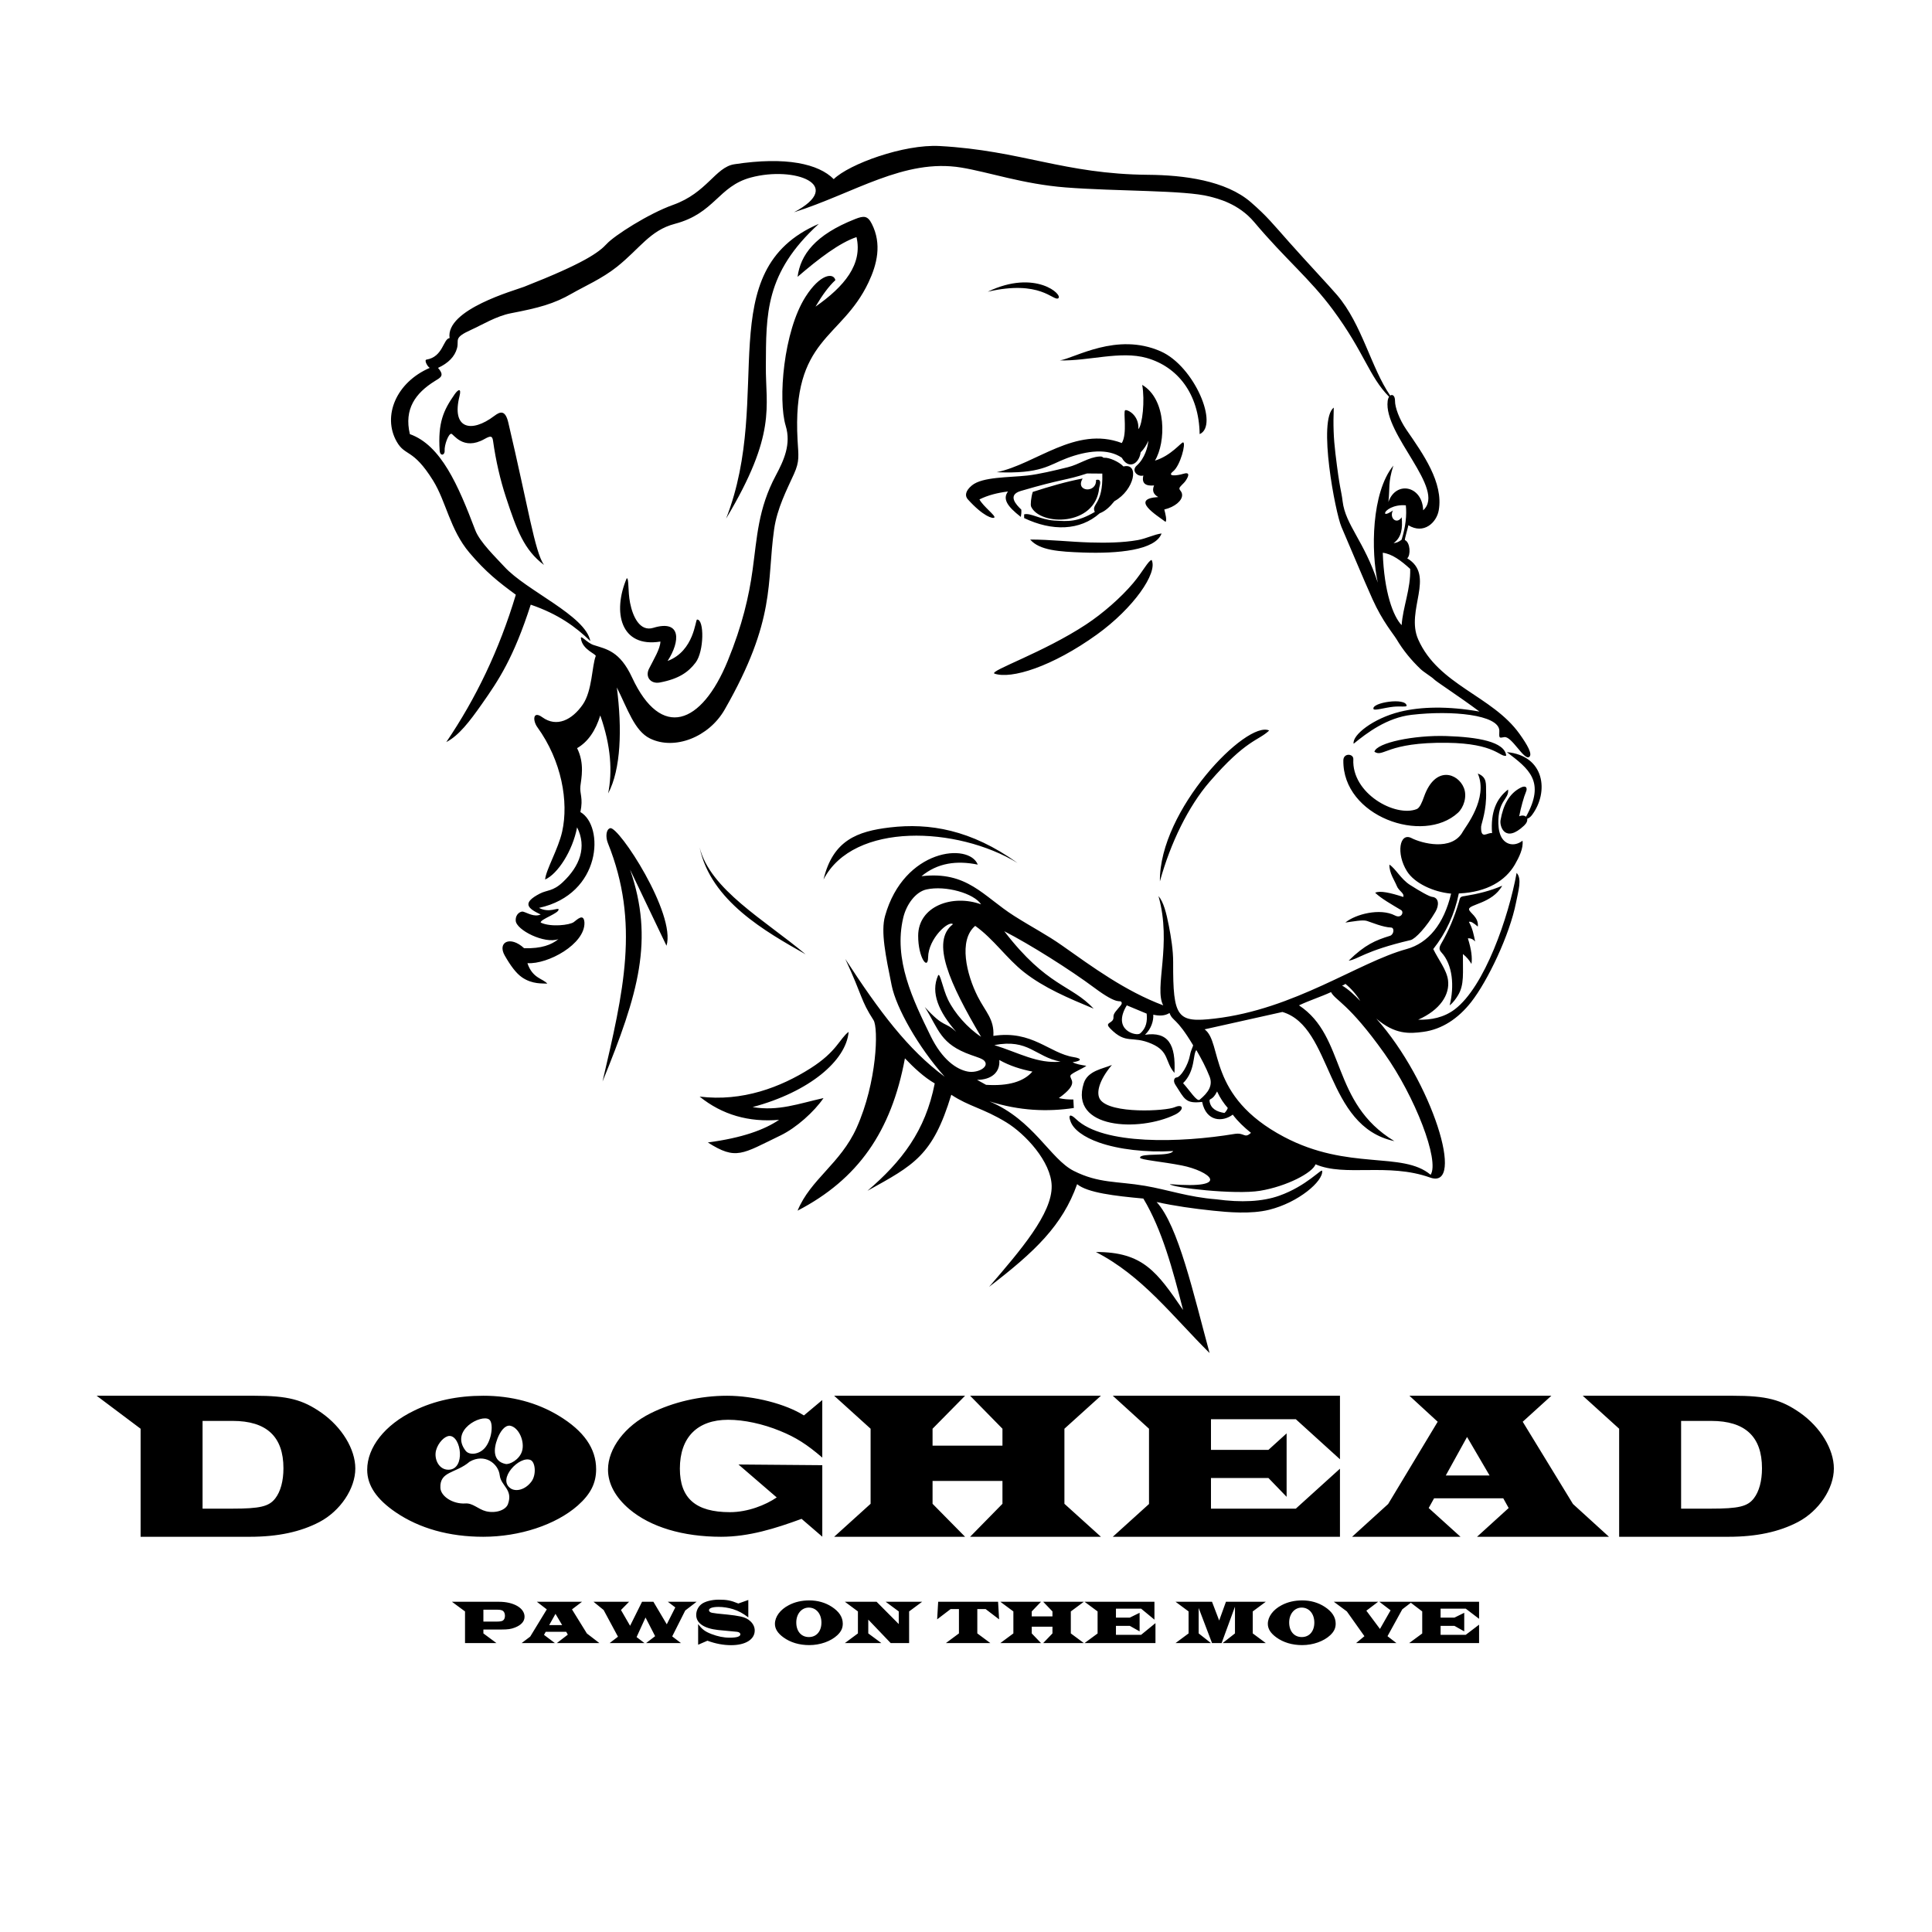
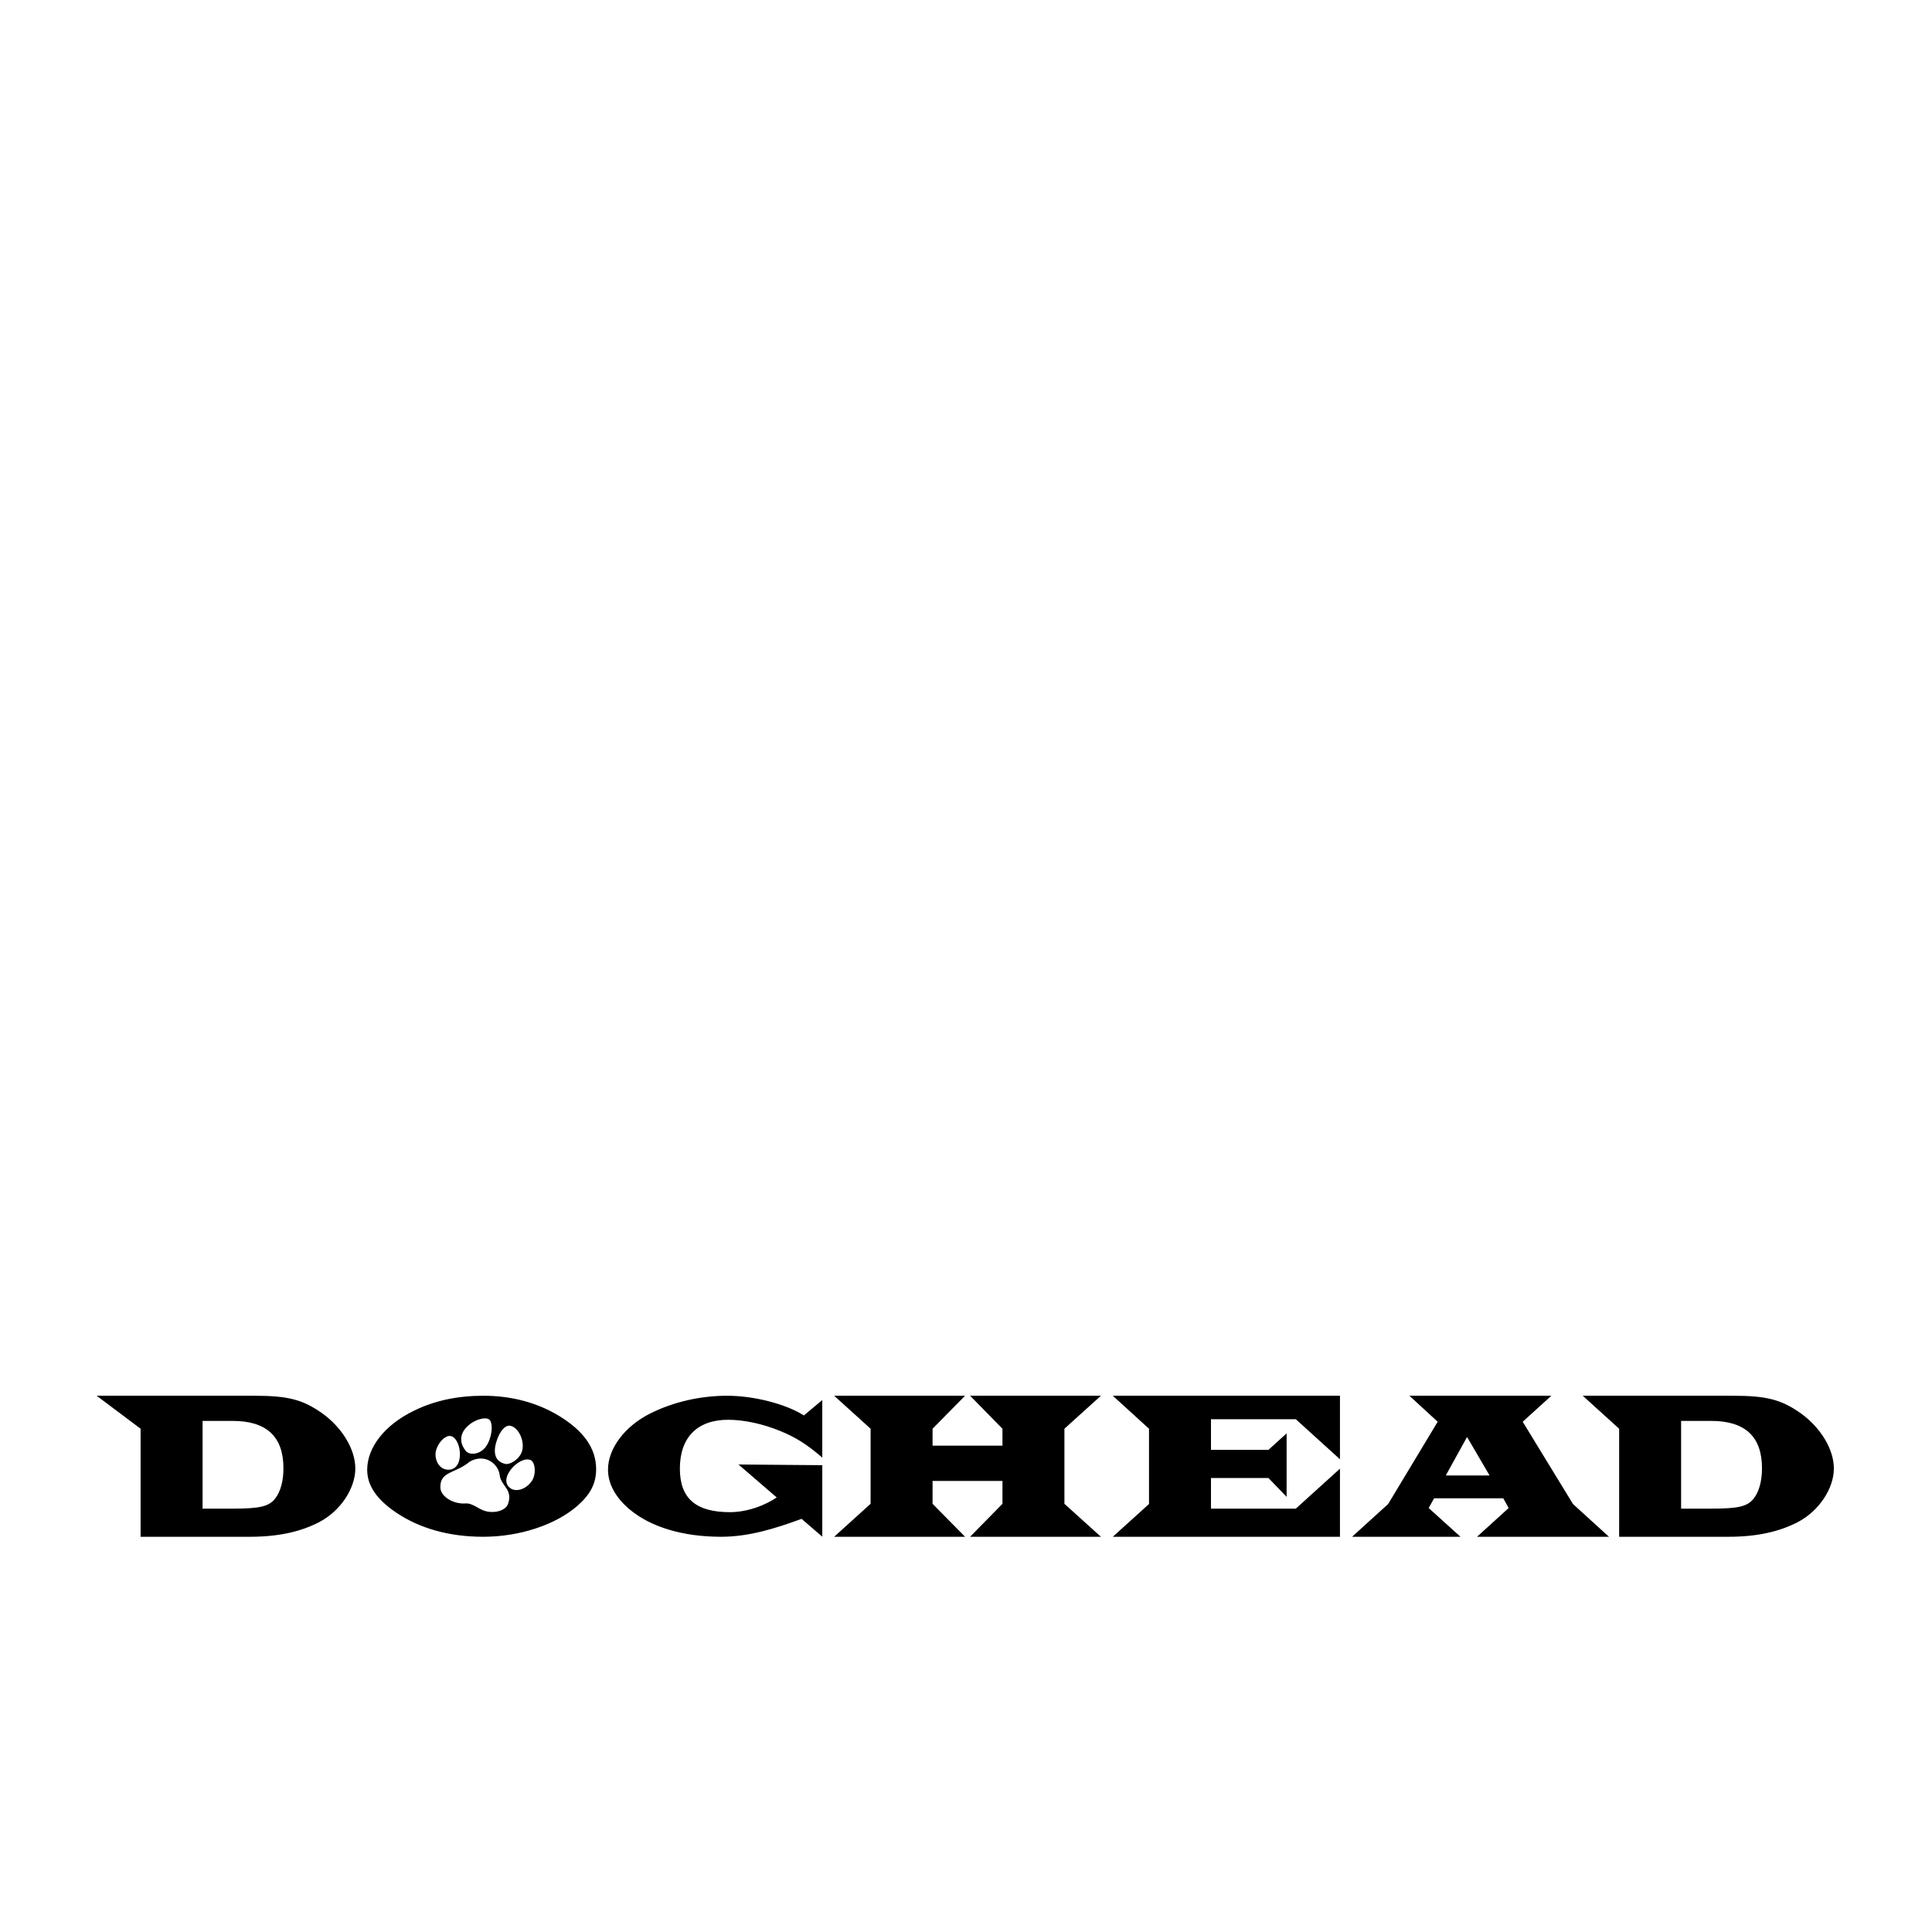
<svg xmlns="http://www.w3.org/2000/svg" xmlns:ns1="http://www.serif.com/" width="100%" height="100%" viewBox="0 0 500 500" xml:space="preserve" style="fill-rule:evenodd;clip-rule:evenodd;stroke-linejoin:round;stroke-miterlimit:2;">
  <g transform="matrix(1,0,0,1,-590.047,-2397.42)">
    <g id="Entwurf-III-final" ns1:id="Entwurf III final" transform="matrix(1,0,0,1,-826.286,2397.42)">
-       <rect x="1416.33" y="0" width="500" height="500" style="fill:none;" />
      <g id="Doghead" transform="matrix(0.466,0,0,0.547,1441.02,397.716)">
        <path d="M0.698,-66.724L88.234,-66.724C106.937,-66.724 115.042,-64.922 125.646,-58.62C136.948,-51.818 144.354,-41.417 144.354,-32.312C144.354,-22.807 136.052,-12.203 124.448,-7C113.943,-2.302 101.24,0 85.932,0L25.109,0L25.109,-51.12L0.698,-66.724ZM59.521,-13.307L75.927,-13.307C91.432,-13.307 96.438,-14.307 99.937,-18.208C102.839,-21.406 104.437,-26.411 104.437,-32.411C104.437,-47.417 95.036,-54.818 76.229,-54.818L59.521,-54.818L59.521,-13.307ZM215.468,-66.724C231.078,-66.724 245.281,-63.486 257.286,-57.298C271.291,-50.086 278.093,-41.772 278.093,-31.976C278.093,-25.322 274.994,-20.145 267.89,-14.785C255.687,-5.639 235.578,0 215.369,0C196.463,0 179.958,-3.974 166.854,-11.552C156.151,-17.744 150.948,-24.307 150.948,-31.697C150.948,-42.326 160.75,-52.954 176.854,-59.608C188.26,-64.41 201.067,-66.724 215.468,-66.724ZM191.598,-23.136C191.82,-19.165 198.408,-15.443 205.335,-15.755C209.576,-16.093 212.561,-13.005 216.886,-12.086C222.2,-10.955 227.888,-12.554 229.13,-15.468C232.096,-22.422 225.228,-24.046 224.555,-29.077C223.796,-34.746 216.077,-39.578 207.854,-35.53C200.142,-29.911 191.151,-31.122 191.598,-23.136ZM227.819,-34.446C229.935,-34.075 235.435,-36.392 236.916,-40.443C238.617,-45.099 235.105,-51.895 230.196,-52.562C227.279,-52.802 224.786,-49.722 223.318,-46.497C221.052,-41.516 220.618,-35.708 227.819,-34.446ZM241.686,-36.311C235.574,-38.544 222.931,-27.296 230.623,-22.879C233.293,-21.345 238.405,-21.939 242.084,-26.028C245.033,-29.307 244.348,-35.338 241.686,-36.311ZM196.625,-47.703C193.954,-47.661 190.345,-44.498 189.206,-40.932C187.942,-36.979 190.608,-31.694 196.076,-31.722C205.781,-31.772 203.159,-47.806 196.625,-47.703ZM205.622,-40.693C207.635,-38.492 213.003,-38.817 216.309,-42.047C220.205,-45.854 221.28,-53.957 218.63,-55.523C214.31,-58.075 196.727,-50.419 205.622,-40.693ZM403.686,-64.689L403.686,-37.467C395.081,-43.751 389.025,-47.041 380.223,-50.086C370.718,-53.416 360.213,-55.355 351.411,-55.355C334.307,-55.355 324.598,-47.041 324.598,-32.251C324.598,-18.206 333.405,-11.643 352.411,-11.643C362.312,-11.643 372.183,-15.006 378.386,-18.609L357.149,-34.194L403.692,-33.87L403.692,-0.039L392.189,-8.48C377.684,-3.952 363.015,0 347.51,0C326.202,0 308.296,-4.624 296.588,-13.029C288.786,-18.668 284.687,-25.135 284.687,-31.789C284.687,-41.772 294.088,-52.401 308.296,-58.405C320.9,-63.765 335.905,-66.724 350.812,-66.724C365.817,-66.724 383.475,-62.815 393.484,-57.41L403.686,-64.689ZM485.79,-66.724L558.436,-66.724L538.163,-51.12L538.163,-15.604L558.436,0L485.79,0L503.751,-15.604L503.751,-26.411L464.933,-26.411L464.933,-15.604L482.99,0L410.285,0L430.522,-15.604L430.522,-51.12L410.285,-66.724L482.99,-66.724L464.933,-51.12L464.933,-43.115L503.751,-43.115L503.751,-51.12L485.79,-66.724ZM691.188,-66.724L691.188,-36.671L666.672,-55.62L619.552,-55.62L619.552,-41.115L651.465,-41.115L661.559,-48.917L661.559,-18.906L651.465,-27.812L619.552,-27.812L619.552,-13.307L666.672,-13.307L691.188,-32.214L691.188,0L565.029,0L585.141,-15.505L585.141,-51.12L565.029,-66.724L691.188,-66.724ZM808.589,-66.724L792.683,-54.422L820.595,-15.505L840.581,0L767.314,0L784.881,-13.604L781.876,-18.208L743.464,-18.208L740.464,-13.604L758.128,0L697.928,0L717.954,-15.505L745.464,-54.422L729.761,-66.724L808.589,-66.724ZM761.772,-47.219L749.964,-29.01L774.277,-29.01L761.772,-47.219ZM826.029,-66.724L909.364,-66.724C928.067,-66.724 936.171,-64.922 946.775,-58.62C958.077,-51.818 965.483,-41.417 965.483,-32.312C965.483,-22.807 957.181,-12.203 945.577,-7C935.072,-2.302 922.369,0 907.062,0L846.239,0L846.239,-51.12L826.029,-66.724ZM880.65,-13.307L897.056,-13.307C912.562,-13.307 917.567,-14.307 921.067,-18.208C923.968,-21.406 925.567,-26.411 925.567,-32.411C925.567,-47.417 916.166,-54.818 897.358,-54.818L880.65,-54.818L880.65,-13.307Z" />
      </g>
      <g id="Paws-on-the-move" ns1:id="Paws on the move" transform="matrix(0.357,0,0,0.414,1533.2,425.224)">
-         <path d="M695.405,-25.202L689.194,-21.094L678.475,-4.297L684.939,0L655.72,0L661.757,-4.297L649.022,-19.776L639.58,-25.812L671.692,-25.812L663.147,-20.24L673.017,-8.823L680.714,-20.467L672.59,-25.812L744.864,-25.812L744.864,-15.156L735.192,-21.516L716.963,-21.516L716.963,-15.906L726.989,-15.906L734.109,-18.922L734.109,-7.312L726.989,-10.76L716.963,-10.76L716.963,-5.146L735.192,-5.146L744.864,-11.504L744.864,0L694.208,0L703.651,-6L703.651,-19.776L695.405,-25.202ZM0.271,-25.812L34.365,-25.812C45.083,-25.812 52.901,-21.865 52.901,-16.484C52.901,-13.547 50.505,-11.224 45.859,-9.677C43.073,-8.745 40.792,-8.474 36.26,-8.474L23.068,-8.474L23.068,-6.036L32.51,0L9.75,0L9.75,-19.776L0.271,-25.812ZM23.068,-13.427L32.896,-13.427C35.026,-13.427 36.531,-13.661 37.229,-14.089C38.198,-14.667 38.698,-15.714 38.698,-17.104C38.698,-18.536 38.042,-19.74 36.958,-20.281C36.068,-20.667 34.906,-20.859 33.01,-20.859L23.068,-20.859L23.068,-13.427ZM94.553,-25.812L87.29,-21.052L98.087,-6L107.136,0L76.321,0L84.269,-5.266L83.113,-7.042L68.248,-7.042L66.997,-5.129L74.904,0L50.795,0L56.996,-4.037L69.024,-21.052L61.83,-25.812L94.553,-25.812ZM75.331,-18.266L70.764,-11.224L80.17,-11.224L75.331,-18.266ZM177.636,-25.812L169.393,-20.368L159.941,-4.176L166.298,0L141.027,0L147.564,-4.306L140.6,-15.984L134.122,-3.743L139.829,0L114.594,0L120.631,-3.98L110.225,-20.667L102.907,-25.812L128.683,-25.812L122.798,-20.667L129.417,-10.797L138.07,-25.812L146.316,-25.812L156.006,-11.724L162.181,-22.287L156.777,-25.812L177.636,-25.812ZM178.738,1.047L178.738,-11.88C181.602,-8.594 183.655,-7.234 188.259,-5.687C192.863,-4.141 197.274,-3.365 201.608,-3.365C206.681,-3.365 209.347,-4.062 209.347,-5.458C209.347,-6.271 208.42,-6.891 206.951,-7.042C206.524,-7.12 201.957,-7.469 193.212,-8.167C182.993,-9.135 177.342,-12.464 177.342,-17.568C177.342,-20.203 178.774,-22.755 181.175,-24.344C183.613,-26.005 188.644,-27.13 193.639,-27.13C199.556,-27.13 202.384,-26.667 207.878,-24.729L215.113,-26.937L215.113,-16.062C210.899,-18.771 208.035,-20.083 204.009,-21.208C200.602,-22.099 196.925,-22.599 193.561,-22.599C189.186,-22.599 186.592,-21.828 186.592,-20.552C186.592,-19.776 187.446,-19.156 188.837,-18.922C190.925,-18.578 192.863,-18.38 200.061,-17.802C203.082,-17.568 207.337,-17.026 209.582,-16.604C212.675,-16.021 214.842,-15.094 216.701,-13.583C218.712,-11.922 219.759,-9.948 219.759,-7.854C219.759,-2.245 213.066,1.318 202.655,1.318C197.003,1.318 191.316,0.385 185.472,-1.469L178.738,1.047ZM259.37,-26.667C265.407,-26.667 270.902,-25.307 275.547,-22.719C280.964,-19.698 283.594,-16.214 283.594,-12.115C283.594,-9.328 282.396,-7.161 279.646,-4.917C274.928,-1.083 267.146,1.276 259.329,1.276C252.016,1.276 245.631,-0.385 240.563,-3.562C236.422,-6.151 234.407,-8.901 234.407,-11.995C234.407,-16.448 238.198,-20.896 244.433,-23.682C248.844,-25.698 253.797,-26.667 259.37,-26.667ZM258.943,-22.177C253.719,-22.177 249.886,-18.229 249.886,-12.885C249.886,-7.354 253.485,-3.755 259.021,-3.755C264.516,-3.755 268.115,-7.354 268.115,-12.807C268.115,-18.307 264.323,-22.177 258.943,-22.177ZM308.116,-25.812L324.174,-11.88L324.174,-19.776L314.694,-25.812L341.127,-25.812L331.684,-19.776L331.684,0L318.33,0L302.08,-14.667L302.08,-6.036L311.559,0L285.127,0L294.569,-6.036L294.569,-19.776L285.127,-25.812L308.116,-25.812ZM396.174,-25.812L396.921,-14.822L387.159,-21.245L381.122,-21.245L381.122,-6.036L390.565,0L358.362,0L367.805,-6.036L367.805,-21.245L361.768,-21.245L352.006,-14.822L352.752,-25.812L396.174,-25.812ZM428.89,-25.812L458.349,-25.812L448.907,-19.776L448.907,-6.036L458.349,0L428.89,0L435.594,-6.036L435.594,-10.219L420.578,-10.219L420.578,-6.036L427.299,0L397.823,0L407.266,-6.036L407.266,-19.776L397.823,-25.812L427.299,-25.812L420.578,-19.776L420.578,-16.682L435.594,-16.682L435.594,-19.776L428.89,-25.812ZM509.528,-25.812L509.528,-14.63L499.856,-21.516L481.627,-21.516L481.627,-15.906L491.653,-15.906L498.773,-18.922L498.773,-7.312L491.653,-10.76L481.627,-10.76L481.627,-5.146L499.856,-5.146L510.268,-12.464L510.268,0L458.872,0L468.315,-6L468.315,-19.776L458.872,-25.812L509.528,-25.812ZM551.267,-25.812L556.454,-14.089L561.365,-25.812L590.235,-25.812L580.793,-19.776L580.793,-6.036L590.235,0L558.97,0L567.907,-6.036L567.907,-22.755L558.23,0L551.267,0L541.589,-21.943L541.589,-6.036L550.49,0L524.834,0L534.277,-6.036L534.277,-19.776L524.834,-25.812L551.267,-25.812ZM616.688,-26.667C622.724,-26.667 628.219,-25.307 632.865,-22.719C638.281,-19.698 640.912,-16.214 640.912,-12.115C640.912,-9.328 639.714,-7.161 636.964,-4.917C632.245,-1.083 624.464,1.276 616.646,1.276C609.334,1.276 602.948,-0.385 597.88,-3.562C593.74,-6.151 591.724,-8.901 591.724,-11.995C591.724,-16.448 595.516,-20.896 601.75,-23.682C606.162,-25.698 611.115,-26.667 616.688,-26.667ZM616.261,-22.177C611.037,-22.177 607.203,-18.229 607.203,-12.885C607.203,-7.354 610.802,-3.755 616.339,-3.755C621.834,-3.755 625.433,-7.354 625.433,-12.807C625.433,-18.307 621.641,-22.177 616.261,-22.177Z" />
-       </g>
+         </g>
      <g transform="matrix(0.857,0,0,0.857,1486.84,-23.483)">
-         <path d="M337.547,146.862C338.204,146.377 339.019,146.88 339,148.5C338.978,150.349 340.255,153.999 342.5,157.263C347.469,164.488 353.663,173.117 352.204,181.5C351.562,185.188 347.717,188.89 343.009,186.005C343.1,186.178 341.778,190.403 342,190.5C343.609,191.203 343.797,195.064 342.683,196C351.331,201.195 342.097,211.681 346,220.5C352.12,234.328 368.35,237.486 376.582,249C378.96,252.325 380.63,255.221 379.5,256C377.946,257.072 374.22,249.629 372,250C370.416,250.265 370.412,250.482 370.5,248C370.273,243.231 356.196,241.856 344,243.266C336.594,244.122 330.54,248.691 326.5,252C326.026,249.397 332.411,244.342 340.5,242.343C346.783,240.791 354.95,240.589 364.5,242.279C358.133,237.535 351.461,233.274 350.741,232.5C350.161,231.876 347.717,230.409 346.67,229.406C343.843,226.699 341.425,223.739 339.5,220.5C338.51,218.834 335.248,215.119 332.198,208.34C329.304,201.906 325.934,193.727 322.817,186.5C320.997,182.281 315.583,154.187 320.5,150.5C320.303,155.783 320.431,159.551 321,164.313C322.35,175.605 322.748,175.233 323.176,178.796C324.033,185.936 329.737,190.866 333.797,203.356C331.72,194.006 331.831,176.179 338.5,168C336.827,173.282 337.508,174.651 337,179C339.308,172.443 347.283,174.105 347.5,181.5C354.562,175.17 335.49,158.641 336.778,148.5C336.847,147.954 337.007,147.527 337.21,147.225C331.104,141.028 329.842,133.949 320.284,121C313.315,111.557 305.904,105.686 296.5,94.5C291.747,88.846 285.419,87.373 283,86.743C275.506,84.791 254.992,85.211 239.5,84C226.713,83.001 216.231,79.346 208,78C190.755,75.18 175.651,85.766 157.5,91.5C173.13,83.244 157.63,77.486 144.5,81C134.592,83.652 133.63,91.81 121.5,95C114,96.972 110.971,102.457 104,108C99.505,111.574 94.078,113.933 90.5,116C84.961,119.2 80.382,120.381 72,122C67.609,122.848 63.281,125.52 60,127C54.542,129.462 56.411,130.006 55.756,132.5C55.079,135.08 53.118,137.06 50,138.5C52.099,140.892 50.74,141.414 49,142.5C43.22,146.108 39.697,150.903 41.5,158.5C50.906,161.857 56.075,173.871 61.249,187.5C62.629,191.134 67.561,195.828 70,198.5C76.722,205.866 94.515,213.234 96,221C91.659,216.744 86.312,212.845 78,210C72.781,226.193 68.253,232.871 63.25,240C59.48,245.372 56.277,249.53 52.5,251.5C61.386,238.408 68.492,223.706 73.5,207C68.333,203.215 64.438,200.156 59.5,194.323C53.592,187.345 52.461,178.861 48.5,172.5C42.367,162.649 40.112,165.354 37.5,160.722C33.171,153.044 37.351,142.875 47.5,138.5C46.657,137.94 45.817,136.11 46.5,136C51.566,135.183 51.554,129.681 53.5,129.5C52.208,120.856 73.25,115.08 76,114C94.096,106.891 98.568,103.646 101,101C103.229,98.575 113.521,91.931 121,89.268C131.24,85.621 133.756,77.878 139.5,77C155.133,74.611 164.937,76.886 169.5,81.5C174.142,76.95 190.638,70.9 201.5,71.5C226.253,72.867 238.993,79.985 264.5,80.189C275.142,80.275 287.902,81.883 295.5,88.5C300.413,92.778 302.174,95.072 307,100.5C312.717,106.93 319.137,113.735 321.5,116.5C329.05,125.334 331.774,138.489 337.547,146.862ZM341,183.604C341.338,186.818 340.992,189.729 338.559,191.412C339.43,191.369 340.238,190.991 341,190.371C342.21,186.428 342.576,183.006 342.267,180C338.554,179.667 335.968,181.546 336,182.383C336.023,182.983 337.631,182.122 338.358,181.548C337.176,183.905 339.559,185.888 341,183.604ZM341,216.186C341.354,210.807 343.765,205.208 343.579,199.207C340.799,196.655 338.031,194.647 335.301,194.323C335.694,206.266 338.48,213.602 341,216.186ZM358.266,297.204C356.987,303.468 354.464,309.029 350.551,314C352.068,317.168 354.564,320.193 355,323.349C355.61,327.764 352.602,332.413 346,335.325C349.891,335.448 353.751,334.679 357,332.234C366.081,325.398 373.307,304.308 375.723,291C377.392,292.772 376.238,296.41 375.533,300C373.614,309.762 366.963,323.668 362,330C358.059,335.028 353.148,338.243 347.559,339C343.325,339.573 338.999,339.858 333.344,335C350.17,353.826 360.454,386.872 349.595,383C336.815,378.443 323.93,382.862 315,379C314.078,381.584 306.26,385.673 298.222,387C290.71,388.24 271.731,386.059 271,385C290.263,386.559 282.879,380.983 274.606,379.35C268.776,378.2 261.996,377.651 262,377C262.01,375.449 271.056,376.787 272,375C263.765,375.471 255.544,374.506 249.615,372.423C245.041,370.816 241.837,368.485 241,366C240.313,364.213 240.794,363.547 242.655,365.338C250.867,373.239 274.251,372.523 290.5,369.833C293.633,369.314 293.456,371.363 295.5,369.5C293.414,367.82 291.505,366.031 290,364C286.949,366.307 281.976,366.181 280.752,360.158C275.654,360.776 275.437,359.223 272.681,355C271.817,353.675 272.479,352.799 273,352.782C274.286,352.74 276.56,349.013 277.089,346C277.364,344.436 278.146,343.243 278,343C272.846,334.412 271.898,335.964 270.904,333.311C269.49,334.199 267.825,334.232 266,333.818C266.107,335.701 265.376,338.08 263.5,339.884C270.485,338.86 272.85,342.763 272.392,351.396C269.497,348.086 270.914,344.959 265.5,342.599C259.487,339.977 257.894,342.985 253,338C251.3,336.269 253.248,336.501 253.838,335.309C254.214,334.55 253.576,334.236 254.619,332.875C255.848,331.271 256.82,330.649 256.37,330C255.823,329.211 255.604,331.207 248.24,325.718C240.88,320.232 228.77,312.6 221,308.617C233.948,325.454 241.174,324.689 248,332C240.365,328.819 233.039,325.731 227,321C221.717,316.861 217.793,310.959 212.225,307C207.086,311.319 209.61,321.709 213,328.376C215.369,333.035 218.002,335.154 217.711,340.221C229.472,338.417 234.562,345.479 242,346.642C244.486,347.031 244.467,347.796 241.64,348.172C242.676,348.769 244.251,349.01 245.789,349.256C244.746,350.087 241.259,351.479 241,352.173C240.543,353.401 243.991,354.353 237.483,359C238.88,359.35 240.357,359.438 241.862,359.433L242,362C234.071,363.182 225.693,362.886 216.53,360C229.904,365.637 234.869,377.406 242,381C249.569,384.814 255.072,384.064 263.5,385.5C270.428,386.681 276.589,388.912 285,389.569C292.573,390.603 298.967,390.28 304,388.5C312.3,385.564 316.903,380.121 317,381C317.34,384.082 309.87,390.529 301,392.729C295.464,394.103 288.573,393.479 284,393C278.137,392.387 272.421,391.581 267,390.391C273.54,397.448 278.205,418.361 283,436C271.725,424.806 262.678,412.672 248.664,405.488C262.975,405.447 267.151,411.571 275,423C271.889,410.837 268.673,398.786 263,389.345C254.324,388.547 246.133,387.592 243,385C238.569,397.481 230.233,405.414 216.424,416C225.842,405.051 235.5,393.886 235.315,385.511C235.154,378.215 227.365,369.824 221.584,366.308C214.536,362.021 210.392,361.57 205,358C199.427,376.405 193.734,379.208 179.695,387C189.996,378.168 197.19,368.969 200,354.575C196.751,352.701 193.639,349.774 191,347C186.896,369.16 176.776,383.555 158.58,393C162.468,383.533 171.54,378.796 176.399,368C182.603,354.216 183.043,337.823 181.509,335.454C177.592,329.409 178.291,328.409 173,317C183.326,332.898 191.967,344.404 203,352.546C194.999,343.58 188.364,331.748 187,325C185.186,316.023 183.653,308.797 185,304C190.705,283.68 210.377,281.793 213,288.5C206.649,287.202 200.87,287.963 196,292C209.858,290.37 214.628,298.058 224,304C229.574,307.534 233.811,309.656 238.461,312.937C247.631,319.408 257.522,326.695 269,331C266.163,325.748 271.714,312.592 267.567,298C269.077,299.718 269.946,303.055 270.705,307C271.365,310.43 272.015,314.318 272,318C271.933,334.772 273.22,336.307 284.499,335C308.687,332.198 327.975,317.972 342.501,314C349.054,312.208 353.768,306.435 355.942,297.235C355.898,297.24 355.853,297.245 355.806,297.251C350.59,296.745 344.898,294.145 342.609,290.5C339.275,285.189 340.354,278.615 343.998,280.5C346.858,281.98 356.194,284.638 359.5,278.5C360.211,277.18 367.244,268.488 364,261C366.915,262.126 366.419,264.252 366.5,266.5C366.7,272.068 365.113,275.94 365,277C364.84,281.176 366.944,278.674 368.301,279C367.829,272.548 369.634,268.537 373.139,265.828C373.495,268.818 370.038,268.986 370.209,276.139C370.252,277.937 370.66,279.585 371.372,280.614C372.834,282.725 375.402,282.918 377.5,281.278C377.827,283.544 376.426,286.36 375.183,288.5C372.362,293.357 366.766,296.804 358.5,297.194C358.417,297.198 358.339,297.201 358.266,297.204ZM205.5,306.5C204.214,305.26 198.079,310.81 198,316.5C197.943,320.597 194.992,316.546 195,310C195.011,300.999 205.406,297.372 214,300.5C211.862,297.187 203.294,294.714 197.5,296C194.208,296.731 191.445,300.537 190.5,304.5C187.481,317.157 193.415,329.334 198.756,340.252C202.254,347.404 206.562,350.356 210,351C212.94,351.551 216.617,349.602 215,347.767C214.41,347.096 212.803,346.639 211,346C201.657,342.69 201.332,338.427 197,331.5C202.99,338.071 202.967,335.697 206.5,339C201.182,332.922 198.718,327.181 201,322C201.547,320.758 202.427,326.014 204,329.26C205.981,333.351 209.914,337.831 214,340.5C204.512,324.39 198.704,311.7 205.5,306.5ZM218,343C225.455,345.344 231.058,348.687 238,348C230.301,346.526 228.386,341.01 218,343ZM285.265,357C283.826,359.949 282.816,358.89 283,360C283.365,362.195 285.121,363.129 287.5,363.5C287.987,363.048 288.29,362.538 288.5,362C287.314,360.626 286.223,359.079 285.265,357ZM319.676,327C316.532,328.453 313.314,329.441 310,331C324.279,340.436 319.573,360.416 338.812,372C317.755,367.554 320.26,337.53 305,333L281.5,338.241C287.018,342.315 282.059,358.361 305.5,370.733C324.976,381.012 341.233,374.96 349.752,382.167C352.528,377.932 345.058,358.554 335.775,345.5C324.915,330.229 320.975,329.558 319.676,327ZM279,344.5C277.887,345.9 278.753,350.759 275,354.5C277.018,356.701 279.166,360.187 280,359.5C282.679,357.294 284.041,355.154 283,352.5C281.926,349.762 280.522,347.115 279,344.5ZM219.5,347.5C219.817,351.248 217.088,353.484 212.786,353.5L215.5,355C222.299,355.434 226.874,354.025 229.5,351C226.035,350.318 222.666,349.281 219.5,347.5ZM328.5,329.665C327.376,327.78 325.773,325.942 324,324.5C323.789,324.733 323.462,324.905 323,325C324.985,326.185 326.759,327.884 328.5,329.665ZM258,331C253.408,338.565 260.935,340.388 262,339.5C263.918,337.901 264.239,335.693 264,333.5C262.219,332.773 260.291,331.974 258,331ZM378.914,274.665C379.03,275.222 378.78,275.954 378,276.693C372.206,282.181 370.546,276.92 370.859,275.121C371.662,270.5 373.502,266.985 377,265.239C378.485,264.498 379.15,265.21 378.5,266.658C377.955,267.872 376.965,271.411 376.5,273.904C377.381,273.55 378.128,273.659 378.555,274.041C384.505,263.393 379.426,259.585 372.774,254.532C384.21,255.578 385.575,266.57 380.351,273.536C379.922,274.108 379.483,274.417 378.914,274.665ZM216,115.5C230.448,108.539 238.994,116.545 237.261,117.5C235.752,118.332 231.852,111.802 216,115.5ZM280,158.5C279.822,146.246 273.28,138.126 264,135.5C256.091,133.262 246.521,136.465 237.757,136.237C242.277,135.581 254.939,127.623 268.239,133.5C278.488,138.028 285.895,155.948 280,158.5ZM269.707,185C266.988,182.954 258.86,178.032 267.5,177.5C266.133,176.747 265.539,175.656 266.235,174C263.742,174.228 262.429,173.431 263,171C261.305,171.503 259.232,169.559 261,168C263.446,165.843 264.404,162.236 264.5,160.5C263.974,161.763 263.243,162.946 262.187,164C261.666,167.685 258.455,169.191 256.5,165.635C252.276,162.716 246.016,163.466 239.856,165.783C234.475,167.806 232.194,170.564 218.714,170C230.541,167.587 242.506,155.916 256.5,161.188C258.235,158.326 256.856,151.697 257.5,151.298C258.057,150.952 261.756,152.655 261.5,157C262.732,155.641 263.502,148.368 262.655,143.627C270.117,148.054 269.826,161.025 266.5,166.5C271.367,165.033 274.433,160.942 275,161C275.946,161.097 274.19,167.982 272,169.733C269.9,171.412 273.259,171.04 275,170.5C277.193,169.82 276.701,171.172 275.825,172.5C275.138,173.543 273.9,174.318 273.887,174.902C273.873,175.515 274.75,175.798 274.706,177C274.648,178.599 272.569,180.489 269.324,181.262C269.653,182.51 270.155,184.513 269.707,185ZM250.606,170.417L246,170.378C239.376,172.558 238.665,171.933 226,175.659C221.799,176.895 224.648,179.878 226.145,181.292C226.204,182.082 226.127,182.804 226,183.5C221.827,180.269 220.461,178.041 222.127,175.823C219.03,176.205 216.109,176.918 213.5,178.218C214.687,180.396 218.511,183.18 218,183.685C217.548,184.132 214.665,183.358 210,178.197C209.034,177.128 209.261,175.62 211.211,174C214.394,171.356 222.353,171.629 228,171C231.438,170.617 236.118,169.498 240.177,168.5C243.691,167.636 246.415,165.47 249.768,165.259C250.94,165.186 250.592,165.679 251.253,165.634C252.656,165.54 255.61,166.802 257,168.267C261.93,167.075 260.338,175.4 254.273,178.742C252.803,180.557 251.489,181.754 249.825,182.399C243.858,187.7 235.422,187.869 227,183.849L227,182.734C228.844,182.179 231.914,184.315 236,184.589C240.4,184.884 243.086,185.062 248.34,182C247.15,179.475 250.893,179.945 250.606,170.417ZM248.713,172.34C250.472,171.899 249.96,173.6 249.665,174.76C248.504,186.462 231.789,186.229 229.11,180.397C228.864,179.862 229.08,177.587 229.607,175.949C234.646,174.327 239.676,172.851 244.674,171.901C242.257,175.892 248.903,176.519 248.713,172.34ZM268.5,188.5C266.66,193.579 255.242,194.631 244.759,194.254C237.589,193.996 231.614,193.616 228.827,190.331C234.867,190.331 240.856,191.044 247,191.221C251.549,191.352 256.727,191.312 261.302,190.5C263.943,190.031 266.181,188.798 268.5,188.5ZM265.5,196.5C267.447,200.422 259.937,211.124 249,219C235.47,228.744 223.059,232.602 218,230.81C216.611,229.918 232.83,224.449 245.675,216C250.683,212.706 256.201,207.907 259.917,203.5C262.816,200.062 264.472,196.7 265.5,196.5ZM268,293.557C267.738,271.97 294.22,244.841 301,248C297.649,251.193 294.182,250.579 283,263.5C276.624,270.868 271.193,281.94 268,293.557ZM225,288C206.924,276.973 175.476,275.49 166.418,293C169.235,281.171 176.584,278.432 186.5,277.267C198.316,275.878 210.925,277.896 225,288ZM129,283.334C132.232,296.053 148.447,305.073 161,315.577C148.942,308.74 132.376,299.488 129,283.334ZM174,339C173.26,347.702 162.136,357.129 145,361.722C152.827,363.046 158.912,360.655 166.418,359C163.617,363.119 158.167,367.993 153.5,370.25C141.782,375.915 140.046,377.848 131.483,372.406C141.979,371.008 148.549,368.57 153,365.572C143.89,366.346 135.86,364.09 129,358.555C141.91,360.148 153.479,355.727 162.5,350C170.455,344.95 171.224,341.114 174,339ZM99.682,354C106.017,326.872 111.004,306.128 101.298,282C100.559,280.163 100.735,277.814 102,277.5C104.572,276.863 121.918,303.386 119,313L108,290C115.28,311.224 110.585,327.317 99.682,354ZM82,198C76.023,193.486 73.823,187.615 70.5,177.5C68.816,172.372 67.461,166.563 66.615,160.5C66.389,158.88 65.745,159.024 64,160C57.548,163.607 54.676,158.399 54,158.391C53.156,158.381 51.891,161.77 52,163.5C52.089,164.913 50.614,165.244 50.5,163.5C49.948,155.049 51.621,151.345 55,146.5C56.187,144.798 57.094,144.646 56.5,147C54.01,156.869 59.962,158.317 67,153C68.741,151.685 70.301,151.086 71.224,155C77.22,180.42 79.206,193.996 82,198ZM107,202C107.711,202.127 107.278,205.802 108,209.465C108.833,213.693 110.995,218.223 115,217C123.506,214.403 123.195,221.055 119.33,227C127.408,223.968 127.687,214.528 128.229,214.5C130.437,214.386 130.376,224.103 127.782,227.5C125.603,230.354 122.779,232.401 117,233.5C114.217,234.029 112.427,231.791 113.765,229.255C115.177,226.441 117.106,223.334 117.164,221.143C105.102,223.097 102.627,212.242 107,202ZM253.504,349C249.54,353.703 248.64,357.606 250,359.497C253.121,363.835 269.749,362.942 272.5,361.752C275.167,360.599 275.42,362.614 272.57,364C261.672,369.297 240.637,368.317 245,354.535C246.213,350.702 250.841,350.15 253.504,349ZM342.5,240.5C342.541,240.978 340.54,240.609 338.5,240.828C335.679,241.129 332.704,242.108 332.5,241.5C331.843,239.543 342.284,237.962 342.5,240.5ZM332.774,254.414C333.477,251.69 344.749,249.352 354.566,249.676C363.909,249.984 372.143,251.35 372.58,255.609C370.672,256.148 369.376,251.899 354.748,251.713C336.385,251.481 335.547,256.259 332.774,254.414ZM347.757,268C351.14,258.437 358.031,260.872 359.803,265.353C360.833,267.958 359.741,271.248 358,272.848C347.503,282.496 323.133,273.988 323.396,257C323.432,254.712 326.499,254.948 326.41,256.68C325.877,267.054 339.133,274.273 345.554,271.733C346.465,271.373 347.15,269.714 347.757,268ZM355.5,331C356.941,325.305 356.462,318.738 353,315C352.206,314.143 352.309,313.451 353,312.266C355.244,308.421 356.979,304.248 358.288,299.8C358.644,298.588 358.497,298.171 360,298C364.105,297.332 367.728,296.444 371.372,294.874C368.362,300.274 361.26,300.454 361.352,302C361.413,303.013 364.353,304.32 364,307.211C362.933,306.291 361.921,305.521 361.302,305.797C362.394,307.609 362.836,309.902 363.186,311.72C362.639,311.091 361.955,310.695 361,310.759C362.091,314.211 362.349,316.603 362.089,318.5C361.451,317.386 360.605,316.378 359.5,315.5C359.443,321.114 359.994,324.775 358,328C357.414,328.949 356.607,330.163 355.5,331ZM337.302,288.5C339.163,289.676 340.774,292.875 343.5,294.615C346.518,296.542 349.357,298.151 350.215,298.241C352.304,298.46 352.362,300.774 351.208,302.738C348.516,307.323 345.139,310.956 343.69,311.295C329.76,314.556 327.8,317.153 325,317.5C329.951,312.66 333.107,311.353 337.485,310C338.666,309.635 338.921,307.545 337.792,307.5C335.295,307.4 332.043,305.986 330.5,305.5C329.243,305.104 326.411,305.666 324,306C326.984,303.496 334.479,301.514 339,303.869C340.949,304.884 341.781,302.8 340.832,302.231C337.914,300.483 334.934,298.812 333,297C334.444,296.285 337.644,297.007 341.5,298.268C341.868,297.021 340.149,296.565 339.5,294.874C338.914,293.345 337.24,291.089 337.302,288.5ZM165,95C148.665,109.879 149.106,122.345 149,138C148.917,150.236 152.372,158.378 137,184C151.61,146.685 132.191,109.116 165,95ZM83,324.442C81.625,324.328 78.535,324.707 75.38,322.552C73.585,321.325 71.886,318.986 70.174,316C67.81,311.877 71.844,309.871 76,313.749C81.246,313.89 84.264,312.717 86.363,311C82.2,312.55 73.614,308.252 73.467,305.431C73.354,303.269 75.085,302.541 75.692,302.706C77.105,303.092 79.039,304.431 81,303.563C77.048,301.705 75.254,300.101 80.761,297.251C82.933,296.126 84.666,296.626 87.648,293.83C92.846,288.957 94.99,283.181 92,277.241C90.634,284.433 86.106,291.35 82.346,293C82.572,290.086 86.33,283.79 87.5,278.5C89.489,269.51 87.36,257.174 80,247C78.591,245.053 78.571,241.882 81.5,244C85.855,247.149 90.486,244.802 93.707,240.175C96.585,236.04 96.482,228.436 97.622,225.548C97.876,224.905 93.626,223.679 93.159,220.24C92.975,218.887 94.935,221.518 97,222.189C100.891,223.455 104.888,223.984 108.609,232C117.377,250.89 129.571,246.305 137.48,227C141.922,216.159 143.903,207.444 145,199.5C146.356,189.674 146.647,181.028 152,171C154.447,166.416 156.682,161.55 155,156C152.622,148.154 154.323,127.457 161,117C165.401,110.107 169.436,109.649 170,112C168.007,113.832 166.007,116.573 164,120C172.698,113.923 178.275,107.216 176.378,99C171.206,100.742 165.033,105.458 158.58,111C159.455,104.392 163.8,98.338 176,93.537C178.595,92.516 179.738,92.507 181,95C184.092,101.108 182.575,107.233 180,112.682C171.791,130.052 156.851,129.219 158.58,160.348C158.84,165.036 159.263,166.616 157.497,170.523C155.331,175.315 152.408,180.87 151.5,187.241C149.186,203.486 152.193,214.394 136.557,241.695C131.793,250.014 121.426,254.057 114,250.403C109.337,248.109 107.267,241.5 104,235C105.613,247.485 105.258,259.68 101.383,267C102.667,260.402 102.279,252.798 99,243.455C97.569,248.095 95.27,251.439 92,253.334C94.334,257.959 93.256,262.498 93,264.766C92.727,267.182 93.906,268.258 93,272.626C100.24,276.788 99.529,297.418 80.501,301.568C83.527,303.202 86.293,301.385 86.407,302C86.627,303.187 80.885,304.972 81,306C84.047,307.449 89.767,306.773 91,305.856C92.03,305.091 94.019,303.054 94.22,306C94.428,312.512 83.162,318.672 77,318.254C78.531,322.877 81.671,322.879 83,324.442Z" />
-       </g>
+         </g>
    </g>
  </g>
</svg>